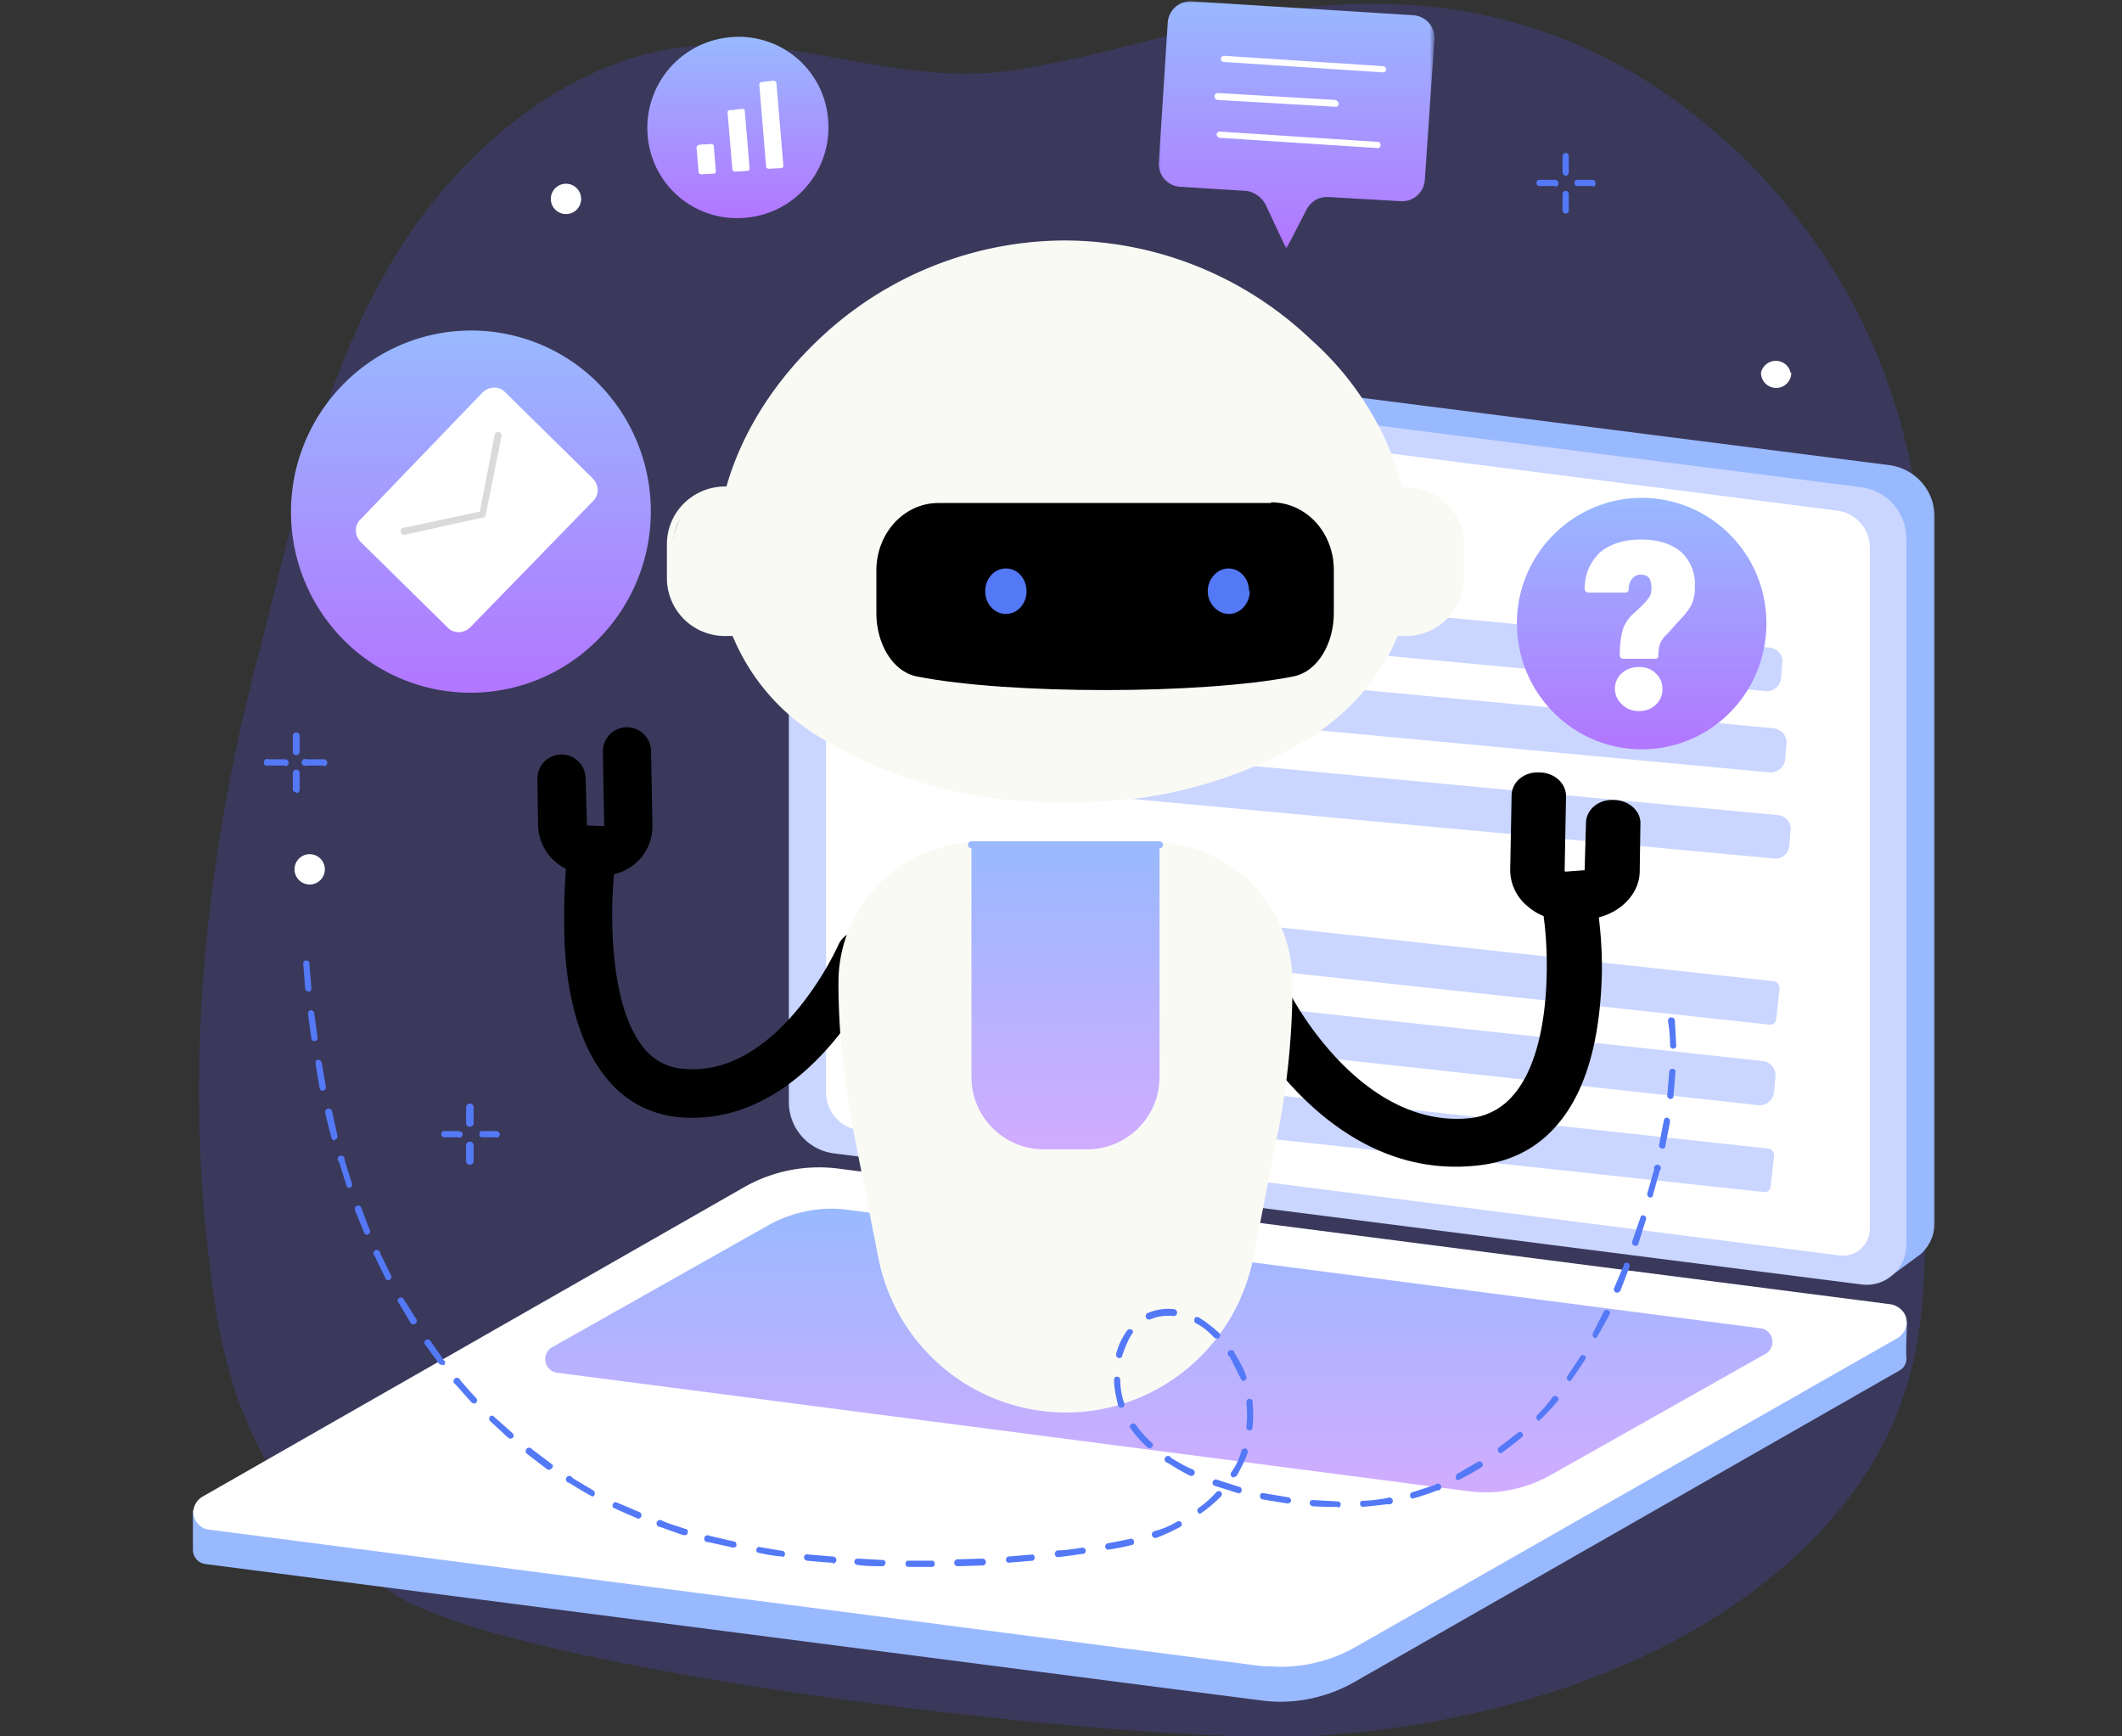
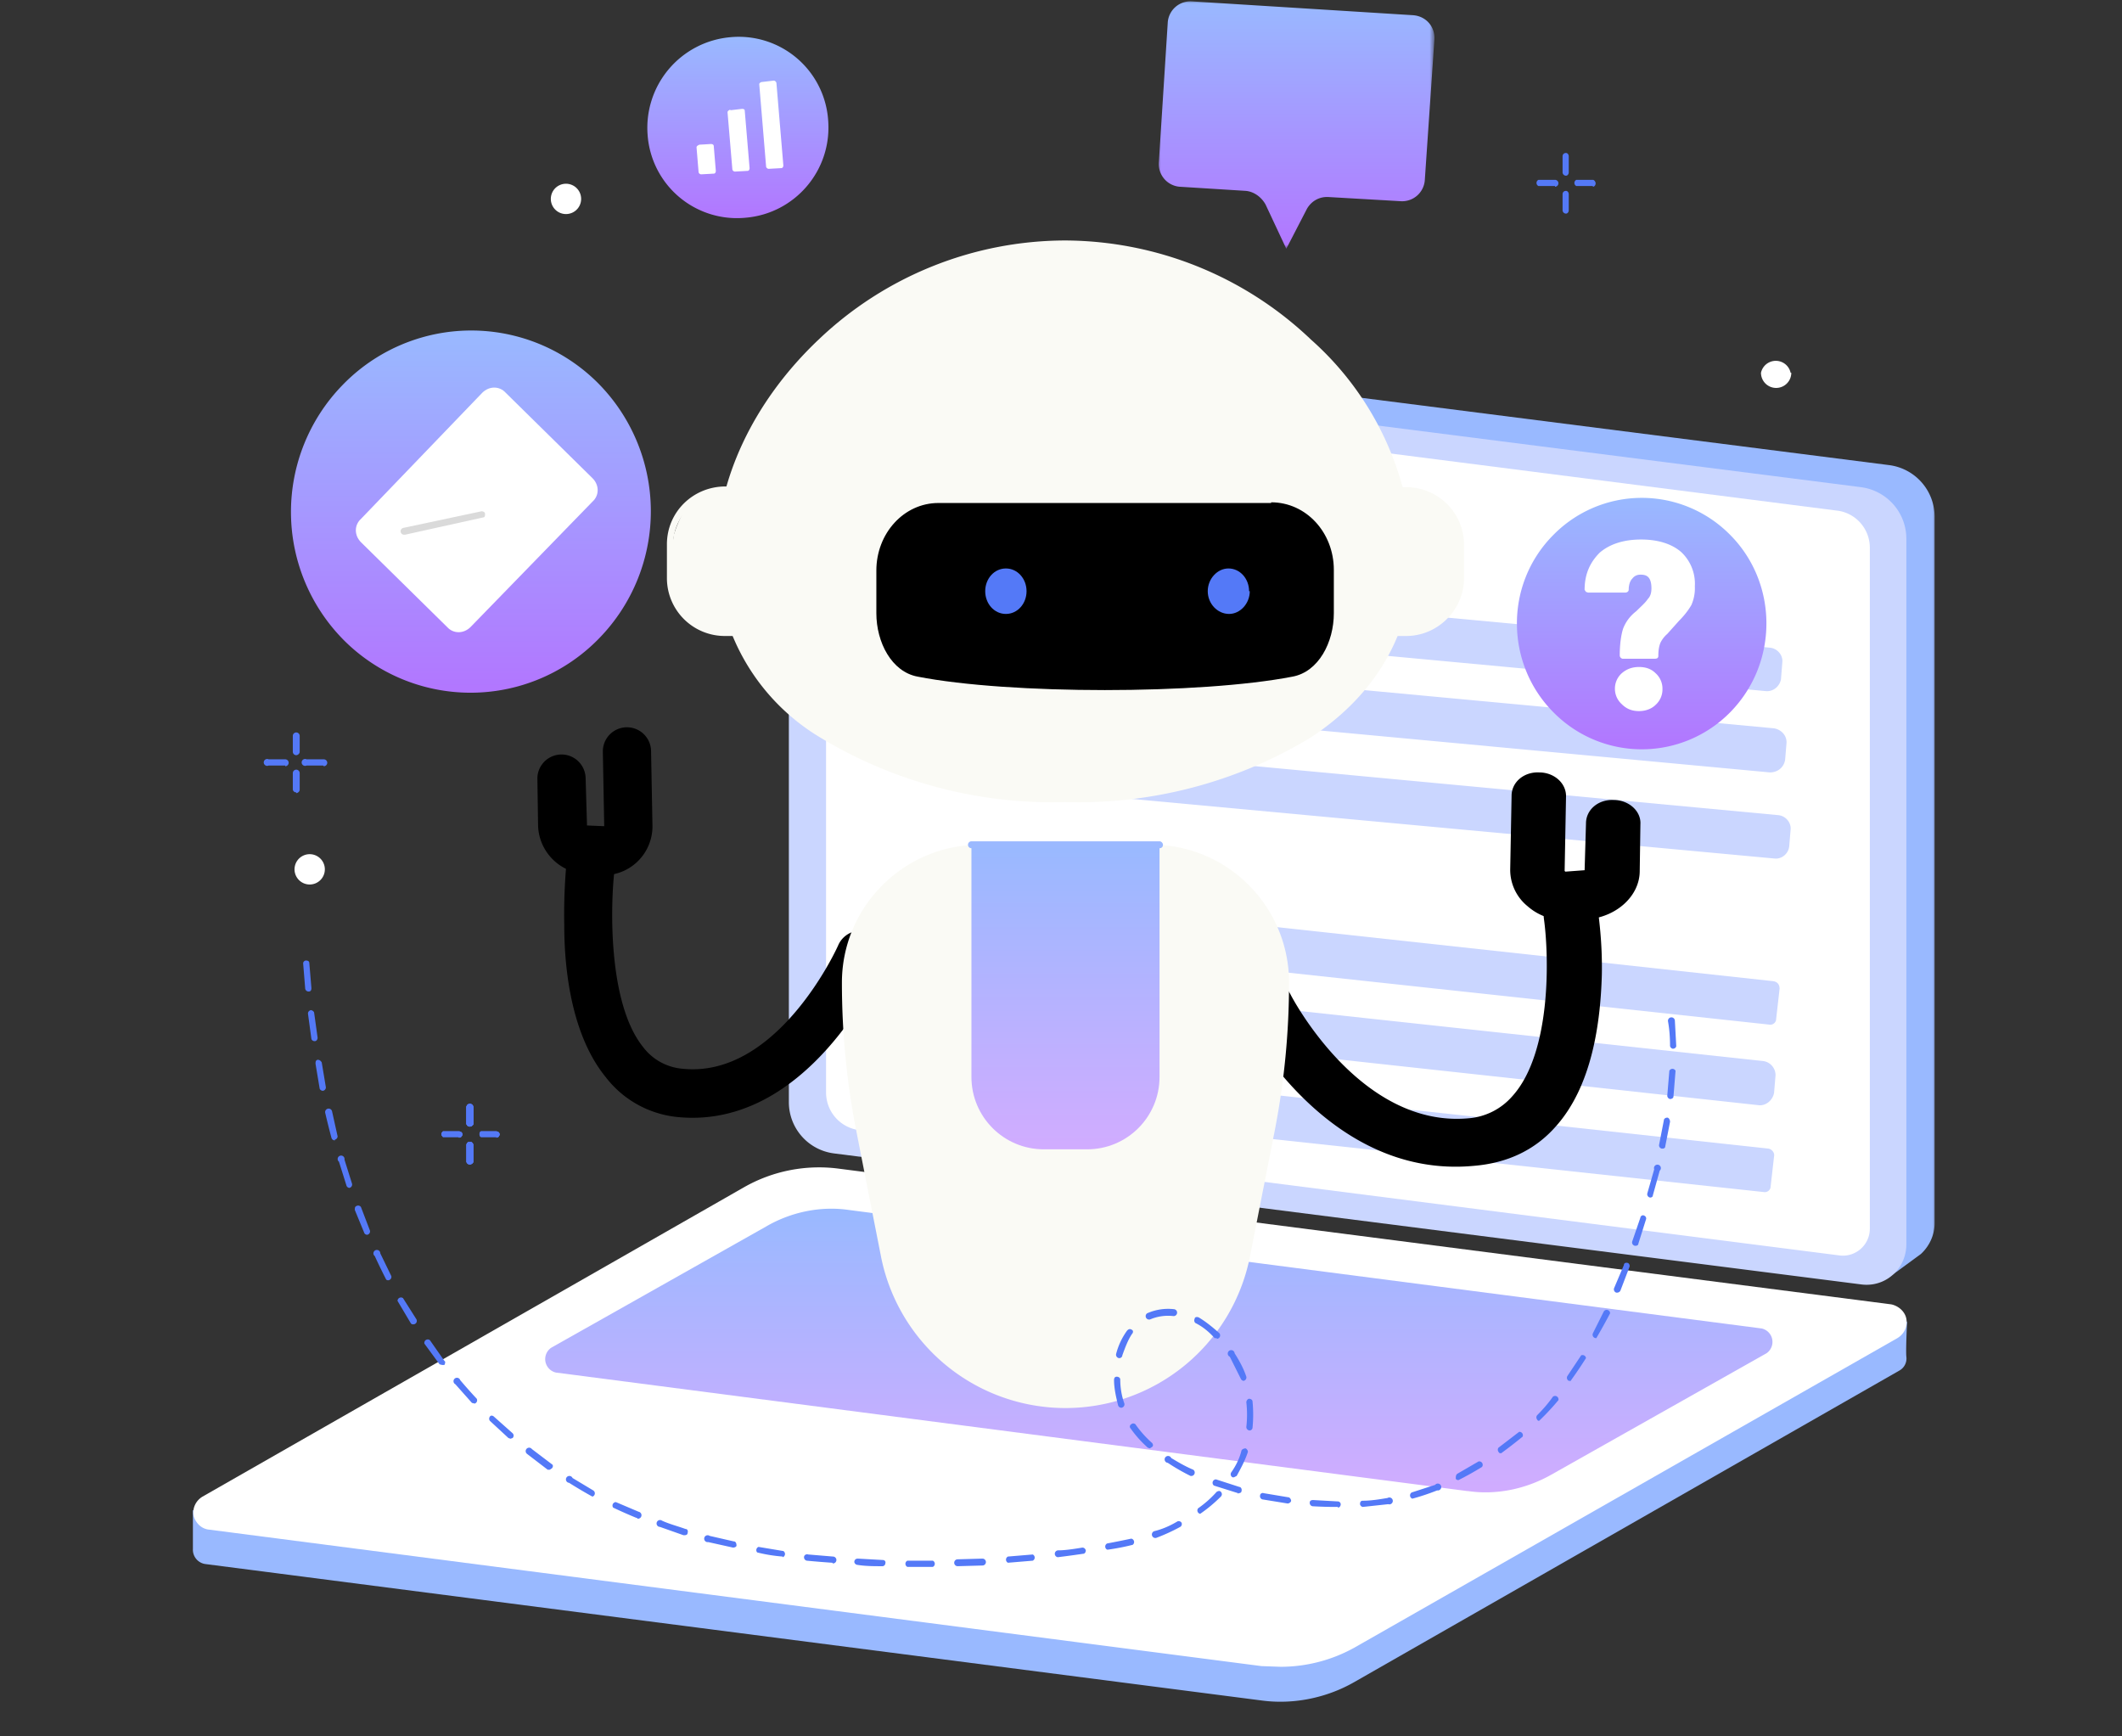
<svg xmlns="http://www.w3.org/2000/svg" fill="none" height="252" viewBox="0 0 308 252" width="308">
  <rect x="0" y="0" width="308" height="252" fill="#333333" stroke="none" />
  <g clip-path="url(#a)">
-     <path d="M178.7 3c-10.5 2.3-20.8 5.5-31.5 7.2-16.9 2.5-31.3-5.3-47.7-3.4-16 1.8-30.3 13.3-39.3 26C47 51.8 43 74.3 37.2 96.2c-7.9 30.7-10.9 62.6-5.8 94.2 2.6 16.4 10 31 25.9 41 18.1 11.5 109.3 22.1 133.9 20.5 25.7-1.6 56.4-10.5 74.6-31.4 14.8-17 13.9-33.2 13.4-53.8-.6-27.9.4-55.8-.2-83.7a86 86 0 0 0-34.6-67.5A72.8 72.8 0 0 0 201 .6c-7.6-.3-15 .8-22.2 2.4Z" fill="#5553FF" fill-opacity="0.2" />
    <mask height="138" id="b" maskUnits="userSpaceOnUse" style="mask-type: luminance" width="165" x="116" y="48">
      <path d="M116.2 48.1H281v137.2H116.2V48.1Z" fill="#fff" />
    </mask>
    <g mask="url(#b)">
      <path d="m274.7 185-149.5-20.8a7.5 7.5 0 0 1-6.6-7.4l-2-104.3s3.4-2.5 5.3-3.4c1-.5 2.1-.7 3.3-.6l149 19c3.8.5 6.6 3.7 6.6 7.5v102.5c0 1.8-.8 3.4-2 4.5l-4.1 3Z" fill="#99B9FF" />
    </g>
    <path d="m270.1 186.4-149-19a7.5 7.5 0 0 1-6.6-7.5V57.5c0-3.5 3-6.3 6.6-5.8l149 19c3.8.5 6.6 3.7 6.6 7.5v102.4c0 3.5-3 6.3-6.6 5.8Z" fill="#CAD6FF" />
    <path d="M267 182.2 124.6 164a5.5 5.5 0 0 1-4.7-5.4V59.8c0-2.4 2-4.2 4.4-3.9l142.3 18.2c2.7.3 4.8 2.6 4.8 5.4v98.8c0 2.4-2.1 4.2-4.4 3.9Z" fill="#fff" />
    <path d="M183.2 246.8 29.9 227a2.1 2.1 0 0 1-1.9-2.2v-5.6l81.1-46.3c4-2.3 9.3-3.2 14-2.6l151.4 19.5c.9.1 1.7.7 2 1.6l.3.5s-.2 4.1-.1 5a2 2 0 0 1-1 2l-79.1 45.2c-4 2.3-8.8 3.3-13.4 2.7Z" fill="#99B9FF" />
    <path d="M183.2 241.3 30.4 221.6c-2-.3-2.6-3-.8-4l78.6-44.9c4-2.3 8.8-3.2 13.4-2.6l152.8 19.7c2 .3 2.6 3 .8 4l-78.6 44.9c-4 2.3-8.8 3.2-13.4 2.6Z" fill="#fff" />
    <path d="M183.2 240.9c4.5.6 9.2-.4 13.2-2.6l78.6-45c.7-.4.9-1.1.8-1.7-.1-.6-.6-1.2-1.5-1.3l-152.7-19.8c-4.5-.6-9.2.4-13.1 2.6l-78.6 45c-.8.4-1 1.1-.9 1.7.2.6.6 1.2 1.5 1.3L183.2 241Zm2.7 1-2.8-.1L30.4 222c-1.2-.1-2-1-2.3-2-.2-1.1.3-2.2 1.3-2.8l78.6-44.9a22 22 0 0 1 13.7-2.7l152.8 19.7c1 .2 2 1 2.2 2.1.2 1.1-.3 2.2-1.3 2.8L196.8 239a22.1 22.1 0 0 1-11 2.9Z" fill="#fff" />
    <path d="M213 216.4 80.7 199.2a2 2 0 0 1-.7-3.6l31.2-17.6c3.6-2.1 7.9-3 12-2.4l132.5 17.2a2 2 0 0 1 .7 3.6L225.2 214c-3.7 2.1-8 3-12.1 2.4Z" fill="url(#c)" />
    <path d="M147.5 161.3 256 173c.5.1 1-.3 1-.8l.5-4.4c.1-.5-.3-1-.8-1.1l-108.6-11.8a1 1 0 0 0-1.1.9l-.5 4.4c0 .5.3 1 .9 1ZM159.9 150l95.4 10.4c1 .1 2-.7 2.2-1.8l.2-2.4c.1-1-.6-2-1.7-2.2l-95.4-10.3a2 2 0 0 0-2.2 1.7l-.3 2.4a2 2 0 0 0 1.8 2.2ZM133.6 135.4l123.2 13.3c.5.1 1-.3 1-.8l.5-4.4c0-.6-.3-1-.9-1.1l-123-13.4a1 1 0 0 0-1.2 1l-.4 4.3c-.1.5.3 1 .8 1ZM150.8 114.7l106.8 9.9c1 .1 2-.7 2.1-1.8l.2-2.4c.1-1-.7-2-1.8-2.1l-106.8-10a2 2 0 0 0-2.1 1.8l-.2 2.4a2 2 0 0 0 1.8 2.2ZM161.4 103.2l95.5 8.9c1.1 0 2-.7 2.2-1.8l.2-2.4c.1-1.1-.7-2-1.8-2.2L162 96.8a2 2 0 0 0-2.2 1.8l-.2 2.4a2 2 0 0 0 1.8 2.2ZM135 89l121.3 11.3c1.1.1 2-.7 2.2-1.7l.2-2.5c.1-1-.7-2-1.8-2.1L135.6 82.7a2 2 0 0 0-2.2 1.8l-.2 2.4a2 2 0 0 0 1.8 2.2Z" fill="#CAD6FF" />
    <path d="M81.9 134.3c0 6.9 1.2 16.1 6 22a15 15 0 0 0 10.3 5.8c19 2 29.4-21.1 29.9-22a3.5 3.5 0 0 0-6.4-3c-.1.3-8.8 19.5-22.7 18a8 8 0 0 1-5.7-3.2c-5.1-6.4-4.7-20.7-4.1-25.7a3.5 3.5 0 1 0-7-.8c0 .3-.4 4-.3 8.9Z" fill="#000" />
    <path d="m78 113 .1 6.8c.1 3.7 3 6.7 6.6 7l2.3.2a7.1 7.1 0 0 0 7.7-7.3l-.2-10.7a3.5 3.5 0 0 0-7 .1l.2 10.8h-.1l-2.4-.1v-.1l-.2-6.8a3.5 3.5 0 0 0-7 .2ZM232.5 141.5c-.2 6.9-1.4 16.1-6.7 22-3 3.4-7 5.3-11.9 5.7-21.5 2-33.4-21.1-33.9-22.1-.8-1.8 0-3.8 2-4.6 2-.8 4.4 0 5.3 1.8.1.2 10 19.4 25.8 18a9.4 9.4 0 0 0 6.4-3.2c5.8-6.4 5.3-20.7 4.6-25.7-.3-2 1.3-3.7 3.5-3.9 2.2-.2 4.1 1.2 4.4 3 0 .4.6 4.1.5 9Z" fill="#000" />
    <path d="m238.1 119.6-.1 6.8c0 3.6-3.3 6.6-7.4 7l-2.7.1c-2.3.2-4.5-.5-6.2-2a6.8 6.8 0 0 1-2.5-5.3l.2-10.7c0-2 1.8-3.5 4-3.4 2.2 0 4 1.6 3.9 3.6l-.2 10.7.1.1 2.7-.2h.1l.2-6.8c0-2 1.8-3.5 4-3.4 2.2 0 4 1.6 3.9 3.5Z" fill="#000" />
    <path d="M201.9 91.4h2.2c4.1 0 7.5-3.4 7.5-7.5V79c0-4.1-3.4-7.5-7.5-7.5h-2.2v19.8Zm2.2.9h-2.7a.5.5 0 0 1-.4-.5V71.1c0-.2.2-.4.4-.4h2.7c4.6 0 8.4 3.7 8.4 8.4v4.8c0 4.6-3.8 8.4-8.4 8.4Z" fill="#FAFAF5" />
    <path d="m201.3 90.8.7-19.2c4.3-.9 6.5-.1 9.8 5.1v10c-4 5.3-6.3 6-10.5 4.1ZM105.3 71.6a7.5 7.5 0 0 0-7.6 7.5v4.8c0 4.1 3.4 7.5 7.6 7.5h2.1V71.6h-2.1Zm2.6 20.7h-2.6a8.4 8.4 0 0 1-8.5-8.4V79c0-4.7 3.8-8.4 8.5-8.4h2.6c.3 0 .5.2.5.4v20.7c0 .3-.2.5-.5.5Z" fill="#FAFAF5" />
    <path d="M97.8 77.6c1.8-5.7 4.4-6.7 9.7-6.1 0 0 .6 18 0 19.3-.6 1.3-10 1.9-10-7-.5-2.5 0-3.8.3-6.2Z" fill="#FAFAF5" />
    <path d="M104.6 80.6c0-22.2 22.4-45.3 50-45.3 27.7 0 50.2 23 50.2 45.3 0 22.3-22.5 35.4-50.1 35.4-27.7 0-50.1-13.1-50.1-35.4Z" fill="#FAFAF5" />
    <path d="M154.7 35.8c-28.5 0-49.7 23.7-49.7 44.8a30 30 0 0 0 14.5 25.7c9 6 21.4 9.2 35.2 9.2 13.7 0 26.2-3.3 35.2-9.2a30 30 0 0 0 14.4-25.7c0-21.1-21.2-44.8-49.6-44.8Zm0 80.6A65 65 0 0 1 119 107 30.9 30.9 0 0 1 104 80.6c0-11 5.4-22.4 14.8-31.3a52 52 0 0 1 35.8-14.4 52 52 0 0 1 35.7 14.4 44.1 44.1 0 0 1 14.8 31.3c0 10.8-5.1 20-14.8 26.4a65 65 0 0 1-35.7 9.4ZM167.2 122.6h-25c-11 0-20 9-20 20 0 7.3.7 14.5 2.1 21.6l3.6 18.3a27.3 27.3 0 0 0 53.5 0l3.6-18.3a112 112 0 0 0 2.1-21.6c0-11-8.9-20-19.9-20Z" fill="#FAFAF5" />
-     <path d="M142.1 123.1a19.5 19.5 0 0 0-19.5 19.5c0 7.2.8 14.5 2.2 21.5l3.6 18.3a26.9 26.9 0 0 0 52.6 0l3.6-18.3c1.4-7 2-14.3 2-21.5 0-10.8-8.6-19.5-19.4-19.5h-25Zm12.6 81.9a27.8 27.8 0 0 1-27.2-22.4l-3.6-18.3c-1.4-7.1-2.2-14.4-2.2-21.7 0-11.3 9.2-20.4 20.4-20.4h25.1c11.3 0 20.4 9.1 20.4 20.4 0 7.3-.7 14.6-2.1 21.7l-3.6 18.3c-2.6 13-14 22.4-27.2 22.4Z" fill="#FAFAF5" />
    <path d="M157.8 166.8h-6.3c-5.8 0-10.5-4.7-10.5-10.5v-33.7h27.3v33.7c0 5.8-4.7 10.5-10.5 10.5Z" fill="url(#d)" />
    <path d="M168.3 123.1H141a.5.5 0 0 1 0-1h27.3c.3 0 .5.3.5.5 0 .3-.2.5-.5.5Z" fill="#9BB9FF" />
    <path d="M184.5 73h-48.3c-5 0-9 4.4-9 9.8V89c0 4.2 2.2 8.5 6 9.2 13.3 2.6 41 2.6 54.4 0 3.8-.7 6-5 6-9.2v-6.3c0-5.4-4-9.8-9.1-9.8Z" fill="#000" />
    <path d="M149 85.8c0 1.8-1.3 3.3-3 3.3s-3-1.5-3-3.3c0-1.8 1.3-3.3 3-3.3s3 1.5 3 3.3ZM181.4 85.8c0 1.8-1.4 3.3-3 3.3-1.7 0-3.1-1.5-3.1-3.3 0-1.8 1.4-3.3 3-3.3 1.7 0 3 1.5 3 3.3Z" fill="#5479F7" />
    <mask height="37" id="e" maskUnits="userSpaceOnUse" style="mask-type: luminance" width="42" x="167" y="0">
      <path d="M167.8 0h40.4v36.1h-40.4V0Z" fill="#fff" />
    </mask>
    <g mask="url(#e)">
      <path d="m203.3 29.2-10.4-.6c-1.3-.1-2.5.5-3.2 1.7l-3 5.8-3-6.4c-.6-1.1-1.7-1.9-2.9-2l-9.6-.6a3.3 3.3 0 0 1-3-3.5l1.3-20.4a3.3 3.3 0 0 1 3.5-3l32 2c2 .1 3.3 1.7 3.2 3.5l-1.4 20.5a3.3 3.3 0 0 1-3.5 3Z" fill="url(#f)" />
    </g>
-     <path d="m200.7 10.5-23-1.5a.5.5 0 0 1-.5-.4c0-.3.2-.5.5-.5l23 1.5c.3 0 .5.2.5.5 0 .2-.2.4-.5.4ZM193.9 15.5l-17.2-1a.5.5 0 0 1-.4-.6c0-.2.2-.4.5-.4l17 1c.3.1.5.3.5.6 0 .2-.2.4-.4.4ZM200.1 21.5 177 20a.5.5 0 0 1-.4-.5c0-.2.2-.4.5-.4l23 1.5a.5.5 0 0 1 0 .9Z" fill="#fff" />
    <path d="M50 93a26.4 26.4 0 0 1-.3-37.1 26 26 0 0 1 37-.4 26.4 26.4 0 0 1 .3 37.1 26 26 0 0 1-37 .4Z" fill="url(#g)" />
    <path d="M86 72.8 68.3 91c-1 1-2.5 1-3.4 0L52.4 78.7c-1-1-1-2.5 0-3.4L70 57c1-1 2.5-1 3.4 0L86 69.4c1 1 1 2.5 0 3.4Z" fill="#fff" />
    <path d="M58.7 77.6a.5.5 0 0 1-.1-1l11.3-2.4c.2 0 .5.1.5.4 0 .2 0 .5-.3.5l-11.3 2.5h-.1Z" fill="#DADADA" />
-     <path d="M70 75a.5.5 0 0 1-.4-.5l2.2-11.4a.5.5 0 0 1 1 .2l-2.3 11.4c0 .2-.2.4-.5.4Z" fill="#DADADA" />
-     <path d="M225.6 103.5c-7.1-7-7.3-18.6-.2-25.8a18 18 0 0 1 25.6-.2c7.1 7 7.2 18.6.2 25.8a18 18 0 0 1-25.6.2Z" fill="url(#h)" />
+     <path d="M225.6 103.5c-7.1-7-7.3-18.6-.2-25.8a18 18 0 0 1 25.6-.2c7.1 7 7.2 18.6.2 25.8a18 18 0 0 1-25.6.2" fill="url(#h)" />
    <path d="M234.9 100c0-.8.2-1.5.8-2 .6-.5 1.3-.7 2.2-.7.8 0 1.5.2 2.1.7.6.5.9 1.2.9 2s-.3 1.4-.9 2c-.6.4-1.3.7-2.1.7-.9 0-1.6-.3-2.2-.8-.6-.5-.8-1.1-.8-2Zm.6-5c0-1.5.2-2.7.5-3.6.4-1 1-1.7 1.8-2.4.8-.6 1.4-1.2 1.8-1.8a3 3 0 0 0 .6-1.8c0-1.6-.7-2.4-2.1-2.4a2 2 0 0 0-1.6.7 3 3 0 0 0-.6 1.9h-5.4c0-2.2.7-3.8 2-5a8 8 0 0 1 5.6-1.8c2.4 0 4.2.5 5.6 1.6 1.3 1.1 2 2.7 2 4.7 0 1-.3 1.7-.6 2.5-.4.7-1 1.4-1.7 2.2l-1.9 1.7c-.5.5-.8 1-1 1.6-.3.5-.4 1.2-.4 2h-4.6Z" fill="#fff" />
    <path d="M236 94.6h3.7c0-.6.1-1.2.3-1.7.3-.6.7-1.2 1.2-1.7l1.9-1.7c.7-.7 1.3-1.5 1.6-2.1a5 5 0 0 0 .5-2.3c0-1.9-.6-3.3-1.8-4.3a8 8 0 0 0-5.3-1.6c-2.3 0-4 .6-5.3 1.7a5.8 5.8 0 0 0-1.8 4.2h4.5c0-.7.3-1.3.7-1.7.5-.6 1.1-.9 2-.9.9 0 2.5.4 2.5 2.9 0 .7-.3 1.5-.8 2-.4.7-1 1.3-1.8 2-.8.6-1.3 1.3-1.6 2.2-.3.7-.5 1.8-.5 3Zm4.1 1h-4.6a.5.5 0 0 1-.4-.5c0-1.6.2-3 .5-3.9.4-1 1-1.8 1.9-2.5.7-.7 1.3-1.2 1.7-1.8.4-.4.5-1 .5-1.5 0-1.8-.8-2-1.6-2-.5 0-.9.2-1.2.6-.3.3-.5.9-.5 1.6 0 .2-.2.4-.5.4h-5.4l-.3-.1-.2-.3c0-2.3.8-4 2.2-5.4 1.4-1.2 3.4-1.9 6-1.9 2.4 0 4.4.6 5.8 1.8a6.3 6.3 0 0 1 2 5 6 6 0 0 1-.5 2.7c-.4.7-1 1.5-1.8 2.3L242 92a4 4 0 0 0-1 1.3c-.2.5-.3 1.1-.3 1.9 0 .3-.2.4-.5.4Zm-2.2 2.1c-.8 0-1.4.2-1.9.7a2 2 0 0 0-.7 1.6c0 .6.2 1.2.7 1.6.5.4 1.1.6 1.9.6.7 0 1.3-.2 1.8-.6.5-.4.7-1 .7-1.6a2 2 0 0 0-.7-1.6c-.5-.5-1-.7-1.8-.7Zm0 5.5c-1 0-1.8-.3-2.5-1a3 3 0 0 1-1-2.2 3 3 0 0 1 1-2.3c.7-.6 1.5-.9 2.5-.9s1.8.3 2.4.9a3 3 0 0 1 1 2.3 3 3 0 0 1-1 2.3c-.6.6-1.5.9-2.4.9Z" fill="#fff" />
    <path d="M94 19.6a13.2 13.2 0 0 1 12-14.2 13 13 0 0 1 14.2 12c.6 7.3-4.8 13.6-12 14.2a13 13 0 0 1-14.2-12Z" fill="url(#i)" />
    <path d="m110.6 11.9 1.7-.2c.2 0 .4.2.4.4l1 11.9c0 .2-.1.4-.3.4l-1.8.1a.4.4 0 0 1-.4-.3l-1-12c0-.1.2-.3.4-.3ZM106 16l1.7-.2c.3 0 .4.1.4.3l.7 8.3c0 .2-.1.4-.3.4l-1.8.1a.4.4 0 0 1-.4-.3l-.7-8.3c0-.2.2-.3.4-.4ZM101.5 21l1.7-.1c.2 0 .4.1.4.3l.3 3.6c0 .2-.1.4-.3.4l-1.8.1a.4.4 0 0 1-.4-.3l-.3-3.6c0-.2.2-.3.4-.4Z" fill="#fff" />
    <path d="M43 109.6a.5.5 0 0 1-.5-.5v-2.3a.5.5 0 0 1 1 0v2.3c0 .3-.3.5-.5.5ZM43 115a.5.5 0 0 1-.5-.4v-2.4a.5.5 0 0 1 1 0v2.4c0 .3-.3.5-.5.5ZM41.4 111.1H39a.5.5 0 1 1 0-.9h2.4a.5.5 0 1 1 0 1ZM46.9 111.1h-2.4a.5.5 0 1 1 0-.9H47a.5.5 0 0 1 0 1ZM68.2 163.5a.5.5 0 0 1-.5-.4v-2.4a.5.5 0 1 1 1 0v2.4c0 .2-.3.4-.5.4Z" fill="#5479F7" />
    <path d="M68.2 163.5a.5.5 0 0 1-.5-.4v-2.4a.5.5 0 1 1 1 0v2.4c0 .2-.3.4-.5.4Z" fill="#5479F7" />
    <path d="M68.2 163.5a.5.5 0 0 1-.5-.4v-2.4a.5.5 0 1 1 1 0v2.4c0 .2-.3.4-.5.4Z" fill="#5479F7" />
    <path d="M68.2 163.5a.5.5 0 0 1-.5-.4v-2.4a.5.5 0 1 1 1 0v2.4c0 .2-.3.4-.5.4ZM68.2 169a.5.5 0 0 1-.5-.4v-2.4a.5.5 0 0 1 1 0v2.4c0 .2-.3.4-.5.4Z" fill="#5479F7" />
-     <path d="M68.2 169a.5.5 0 0 1-.5-.4v-2.4a.5.5 0 0 1 1 0v2.4c0 .2-.3.4-.5.4Z" fill="#5479F7" />
    <path d="M68.2 169a.5.5 0 0 1-.5-.4v-2.4a.5.5 0 0 1 1 0v2.4c0 .2-.3.4-.5.4Z" fill="#5479F7" />
    <path d="M68.2 169a.5.5 0 0 1-.5-.4v-2.4a.5.5 0 0 1 1 0v2.4c0 .2-.3.4-.5.4ZM66.6 165h-2.3a.5.5 0 0 1 0-.8h2.3c.3 0 .5.2.5.4 0 .3-.2.5-.5.5Z" fill="#5479F7" />
    <path d="M66.6 165h-2.3a.5.5 0 0 1 0-.8h2.3c.3 0 .5.2.5.4 0 .3-.2.5-.5.5Z" fill="#5479F7" />
    <path d="M66.6 165h-2.3a.5.5 0 0 1 0-.8h2.3c.3 0 .5.2.5.4 0 .3-.2.5-.5.5Z" fill="#5479F7" />
    <path d="M66.6 165h-2.3a.5.5 0 0 1 0-.8h2.3c.3 0 .5.2.5.4 0 .3-.2.5-.5.5ZM72.1 165h-2.3a.5.5 0 0 1 0-.8H72c.3 0 .5.2.5.4 0 .3-.2.5-.5.5Z" fill="#5479F7" />
    <path d="M72.1 165h-2.3a.5.5 0 0 1 0-.8H72c.3 0 .5.2.5.4 0 .3-.2.5-.5.5Z" fill="#5479F7" />
    <path d="M72.1 165h-2.3a.5.5 0 0 1 0-.8H72c.3 0 .5.2.5.4 0 .3-.2.5-.5.5Z" fill="#5479F7" />
    <path d="M72.1 165h-2.3a.5.5 0 0 1 0-.8H72c.3 0 .5.2.5.4 0 .3-.2.5-.5.5ZM227.3 25.5a.5.5 0 0 1-.5-.5v-2.3c0-.3.2-.5.5-.5.2 0 .4.2.4.5V25c0 .3-.2.5-.4.5ZM227.3 31a.5.5 0 0 1-.5-.5v-2.3c0-.3.2-.5.5-.5.2 0 .4.2.4.5v2.3c0 .3-.2.5-.4.5ZM225.7 27h-2.4a.5.5 0 0 1 0-.9h2.4a.5.5 0 0 1 0 1ZM231.2 27h-2.4a.5.5 0 0 1 0-.9h2.4c.2 0 .4.3.4.5 0 .3-.2.5-.4.5Z" fill="#5479F7" />
    <path d="M47.1 125.7a2.2 2.2 0 1 1-4.3 0 2.2 2.2 0 0 1 4.3 0ZM260 54.1a2.2 2.2 0 1 1-4.4 0 2.2 2.2 0 0 1 4.3 0ZM84.3 28.4a2.2 2.2 0 1 1-4.3 0 2.2 2.2 0 0 1 4.3 0Z" fill="#fff" />
    <path d="M44.8 143.9a.5.5 0 0 1-.5-.4l-.3-3.7c0-.2.2-.4.4-.4.3 0 .5.1.5.4l.3 3.6c0 .3-.1.5-.4.5Zm.8 7.2a.5.5 0 0 1-.4-.3l-.5-3.7c0-.2.1-.4.4-.5.2 0 .5.2.5.4l.5 3.6c0 .3-.2.5-.4.5Zm197.2 1.1a.5.5 0 0 1-.4-.4c0-1.3-.1-2.5-.3-3.6a.5.5 0 0 1 1-.1l.2 3.7c0 .2-.2.4-.5.4Zm-196 6.1a.5.5 0 0 1-.4-.3l-.6-3.6c0-.3 0-.5.3-.6.3 0 .5.2.6.4l.6 3.6a.5.5 0 0 1-.4.5Zm195.6 1.2a.5.5 0 0 1-.4-.5l.3-3.6a.5.5 0 0 1 .9 0l-.3 3.7c0 .3-.3.4-.5.4Zm-193.8 6a.5.5 0 0 1-.5-.4 121 121 0 0 1-.9-3.6.5.5 0 0 1 1-.2l.8 3.6a.5.5 0 0 1-.4.5Zm192.7 1.2h-.1a.5.5 0 0 1-.4-.5l.7-3.6c0-.2.2-.4.5-.4.2 0 .4.3.4.6l-.7 3.6c0 .2-.2.3-.4.3Zm-190.6 5.7a.5.5 0 0 1-.4-.3l-1.1-3.5a.5.5 0 1 1 .8-.3l1.1 3.5a.5.5 0 0 1-.4.6Zm188.8 1.4a.5.5 0 0 1-.4-.6l1-3.5a.5.5 0 1 1 .8.2l-1 3.6c0 .2-.2.3-.4.3Zm-186.2 5.4a.5.5 0 0 1-.4-.2l-1.4-3.4c0-.3 0-.5.3-.6.2-.1.5 0 .6.2l1.3 3.4a.5.5 0 0 1-.4.6Zm184 1.6a.5.5 0 0 1-.4-.6l1.2-3.5c0-.2.3-.4.5-.3.3.1.4.4.3.6l-1.1 3.5c0 .2-.2.3-.4.3Zm-180.9 5c-.2 0-.3 0-.4-.2a93 93 0 0 1-1.6-3.3.5.5 0 1 1 .8-.4l1.6 3.3a.5.5 0 0 1-.4.6Zm178.3 1.8h-.1a.5.5 0 0 1-.3-.7l1.4-3.3c0-.3.3-.4.6-.3.2.1.3.4.2.6l-1.3 3.4c-.1.2-.3.3-.5.3Zm-68 3.9a.5.5 0 0 1-.2-.9 7.5 7.5 0 0 1 3.9-.6.5.5 0 1 1-.1 1 6.7 6.7 0 0 0-3.4.5h-.1Zm-106.7.7c-.1 0-.3 0-.4-.2l-1.9-3.2a.5.5 0 0 1 .8-.4l1.9 3a.5.5 0 0 1-.4.8Zm171.6 2a.5.5 0 0 1-.4-.7l1.6-3.2a.5.5 0 0 1 .9.3 88.1 88.1 0 0 1-2 3.6Zm-55 0h-.3c-.9-1-1.8-1.7-2.8-2.2a.5.5 0 0 1-.1-.6c0-.3.4-.3.6-.2 1 .6 2 1.4 3 2.3a.5.5 0 0 1-.4.8Zm-14.1 2.9h-.1a.5.5 0 0 1-.4-.6 10 10 0 0 1 1.6-3.4c.2-.2.4-.3.7-.1.2.1.2.4 0 .6-.6.9-1 2-1.4 3.1 0 .2-.2.4-.4.4Zm-98.3 1-.4-.1-2.2-3a.5.5 0 0 1 .8-.5l2.1 3c.2.1.1.4 0 .6h-.3Zm116.3 2.3a.5.5 0 0 1-.4-.3l-1.6-3.2a.5.5 0 1 1 .7-.5c.7 1.1 1.3 2.2 1.7 3.4a.5.5 0 0 1-.4.6Zm47.4 0h-.2a.5.5 0 0 1-.2-.7l2-3a.5.5 0 0 1 .7.4 66.1 66.1 0 0 1-2.3 3.4Zm-159 3.3-.4-.1-2.4-2.7a.5.5 0 1 1 .7-.6 75 75 0 0 0 2.4 2.7.5.5 0 0 1-.3.7Zm93.9.6a.5.5 0 0 1-.5-.3c-.3-1.2-.6-2.5-.6-3.7 0-.3.1-.5.4-.5.3 0 .5.2.5.4 0 1.2.2 2.4.6 3.5a.5.5 0 0 1-.4.6Zm60.6 1.9c-.1 0-.2 0-.3-.2a.5.5 0 0 1 0-.6c.8-.8 1.6-1.7 2.3-2.7a.5.5 0 0 1 .8.5 35.7 35.7 0 0 1-2.8 3Zm-42 1.4a.5.5 0 0 1-.5-.5 16 16 0 0 0 0-3.6c0-.2.2-.5.4-.5.3 0 .5.2.5.4a19.6 19.6 0 0 1 0 3.8c0 .2-.2.4-.4.4Zm-107.3 1.2-.3-.1-2.7-2.5a.5.5 0 0 1 0-.6c.1-.2.4-.2.6 0l2.7 2.4c.2.2.2.5 0 .7l-.3.1Zm92.8 1.4-.3-.1c-1-.9-1.8-1.8-2.5-2.8-.2-.2-.1-.5.1-.6.2-.2.5-.1.6 0 .7 1 1.5 1.9 2.4 2.7.2.2.2.5 0 .6l-.3.2Zm51 .7c-.2 0-.3 0-.4-.2a.5.5 0 0 1 0-.6l3-2.3a.5.5 0 0 1 .5.7 72.2 72.2 0 0 1-3.1 2.4Zm-138.1 2.4h-.3l-3-2.3a.5.5 0 1 1 .7-.7l2.9 2.2c.2.1.2.4 0 .6l-.3.2Zm93.2.9h-.2a30 30 0 0 1-3.3-1.9.5.5 0 1 1 .5-.7c1 .6 2 1.2 3.2 1.7a.5.5 0 0 1-.2.9Zm6.1.2h-.2a.5.5 0 0 1-.2-.7c.7-1 1.2-2 1.5-3.2.1-.2.4-.3.6-.3.2.1.4.4.3.6-.4 1.2-1 2.3-1.6 3.4l-.4.2Zm32.6.4c-.1 0-.3 0-.4-.2 0-.3 0-.5.2-.7l3.1-1.8a.5.5 0 0 1 .5.8 43.7 43.7 0 0 1-3.4 1.9Zm-32 2v-.1l-3.5-1.1a.5.5 0 0 1 .3-.9l3.4 1.1c.2 0 .4.3.3.6 0 .2-.2.3-.4.3Zm-93.7.4-.2-.1a69 69 0 0 1-3.2-1.9.5.5 0 1 1 .5-.7l3 1.8a.5.5 0 0 1-.1.9Zm119 .3a.5.5 0 0 1-.1-.9l3.4-1.1a.5.5 0 1 1 .3.8 33.1 33.1 0 0 1-3.6 1.2Zm-18 .7h-.1l-3.7-.6a.5.5 0 0 1-.3-.6c0-.2.3-.4.5-.3l3.6.6c.2 0 .4.3.4.5s-.3.4-.5.4Zm10.8.5a.5.5 0 0 1-.4-.4c0-.3.1-.5.4-.5 1.2 0 2.4-.2 3.6-.4a.5.5 0 1 1 .1.9l-3.7.4Zm-3.6 0a58 58 0 0 1-3.7-.1.5.5 0 0 1-.4-.5c0-.3.2-.4.5-.4l3.6.2c.2 0 .4.2.4.4 0 .3-.2.5-.4.5Zm-20 1a.5.5 0 0 1-.3-.8c1-.7 1.9-1.5 2.7-2.4.2-.1.4-.2.6 0 .2.2.2.5 0 .7a21.3 21.3 0 0 1-3 2.5Zm-81.7.6h-.1a69 69 0 0 1-3.4-1.5.5.5 0 0 1 .4-.8l3.3 1.4a.5.5 0 0 1-.2 1Zm6.9 2.5h-.2l-3.4-1.2a.5.5 0 1 1 .3-.9c1.1.5 2.3.8 3.4 1.2.3 0 .4.3.3.6 0 .2-.2.3-.4.3Zm68.4.4a.5.5 0 0 1-.2-1c1.2-.3 2.3-.8 3.3-1.4.2-.1.5 0 .6.2.1.2 0 .5-.2.6a27.6 27.6 0 0 1-3.5 1.6Zm-61.4 1.4-3.6-.8a.5.5 0 1 1 .2-.9l3.5.8c.3 0 .4.3.4.6 0 .2-.3.3-.5.3Zm54.3.3a.5.5 0 0 1 0-.9 143.6 143.6 0 0 0 3.5-.7.5.5 0 0 1 .2.9 33.4 33.4 0 0 1-3.6.7Zm-47.1 1c-1.3-.1-2.5-.3-3.7-.6a.5.5 0 0 1 .2-.8l3.6.6a.5.5 0 0 1-.1.9Zm40 .1a.5.5 0 0 1 0-1c1 0 2.3-.2 3.5-.4.2 0 .4.1.5.4 0 .2-.1.5-.4.5a150 150 0 0 1-3.7.5Zm-7.3.8a.5.5 0 0 1 0-.9l3.6-.3a.5.5 0 0 1 0 .9l-3.6.3Zm-25.5 0a130 130 0 0 1-3.7-.3.5.5 0 0 1-.4-.5c0-.3.3-.5.6-.4l3.6.3a.5.5 0 0 1 0 1Zm18.2.5a.5.5 0 0 1 0-1l3.6-.1a.5.5 0 1 1 0 1l-3.6.1Zm-11 0c-1.1 0-2.4 0-3.6-.2a.5.5 0 0 1-.4-.4c0-.3.2-.5.5-.5l3.6.2c.3 0 .5.2.4.5 0 .2-.2.4-.4.4Zm5.2.1h-1.5a.5.5 0 0 1 0-.9h3.7a.5.5 0 0 1 0 .9h-2.2Z" fill="#5479F7" />
  </g>
  <defs>
    <linearGradient gradientUnits="userSpaceOnUse" id="c" x1="168.1" x2="168.1" y1="175.4" y2="216.6">
      <stop stop-color="#99B9FF" />
      <stop offset="1" stop-color="#D1ACFF" />
    </linearGradient>
    <linearGradient gradientUnits="userSpaceOnUse" id="d" x1="154.7" x2="154.7" y1="122.6" y2="166.8">
      <stop stop-color="#99B9FF" />
      <stop offset="1" stop-color="#D1ACFF" />
    </linearGradient>
    <linearGradient gradientUnits="userSpaceOnUse" id="f" x1="188.2" x2="188.2" y1=".1" y2="36.1">
      <stop stop-color="#99B9FF" />
      <stop offset="1" stop-color="#B276FF" />
    </linearGradient>
    <linearGradient gradientUnits="userSpaceOnUse" id="g" x1="68.4" x2="68.4" y1="48" y2="100.5">
      <stop stop-color="#99B9FF" />
      <stop offset="1" stop-color="#B276FF" />
    </linearGradient>
    <linearGradient gradientUnits="userSpaceOnUse" id="h" x1="238.3" x2="238.3" y1="72.3" y2="108.7">
      <stop stop-color="#99B9FF" />
      <stop offset="1" stop-color="#B276FF" />
    </linearGradient>
    <linearGradient gradientUnits="userSpaceOnUse" id="i" x1="107.1" x2="107.1" y1="5.4" y2="31.7">
      <stop stop-color="#99B9FF" />
      <stop offset="1" stop-color="#B276FF" />
    </linearGradient>
    <clipPath id="a">
      <path d="M0 0h308v252H0z" fill="#fff" />
    </clipPath>
  </defs>
</svg>